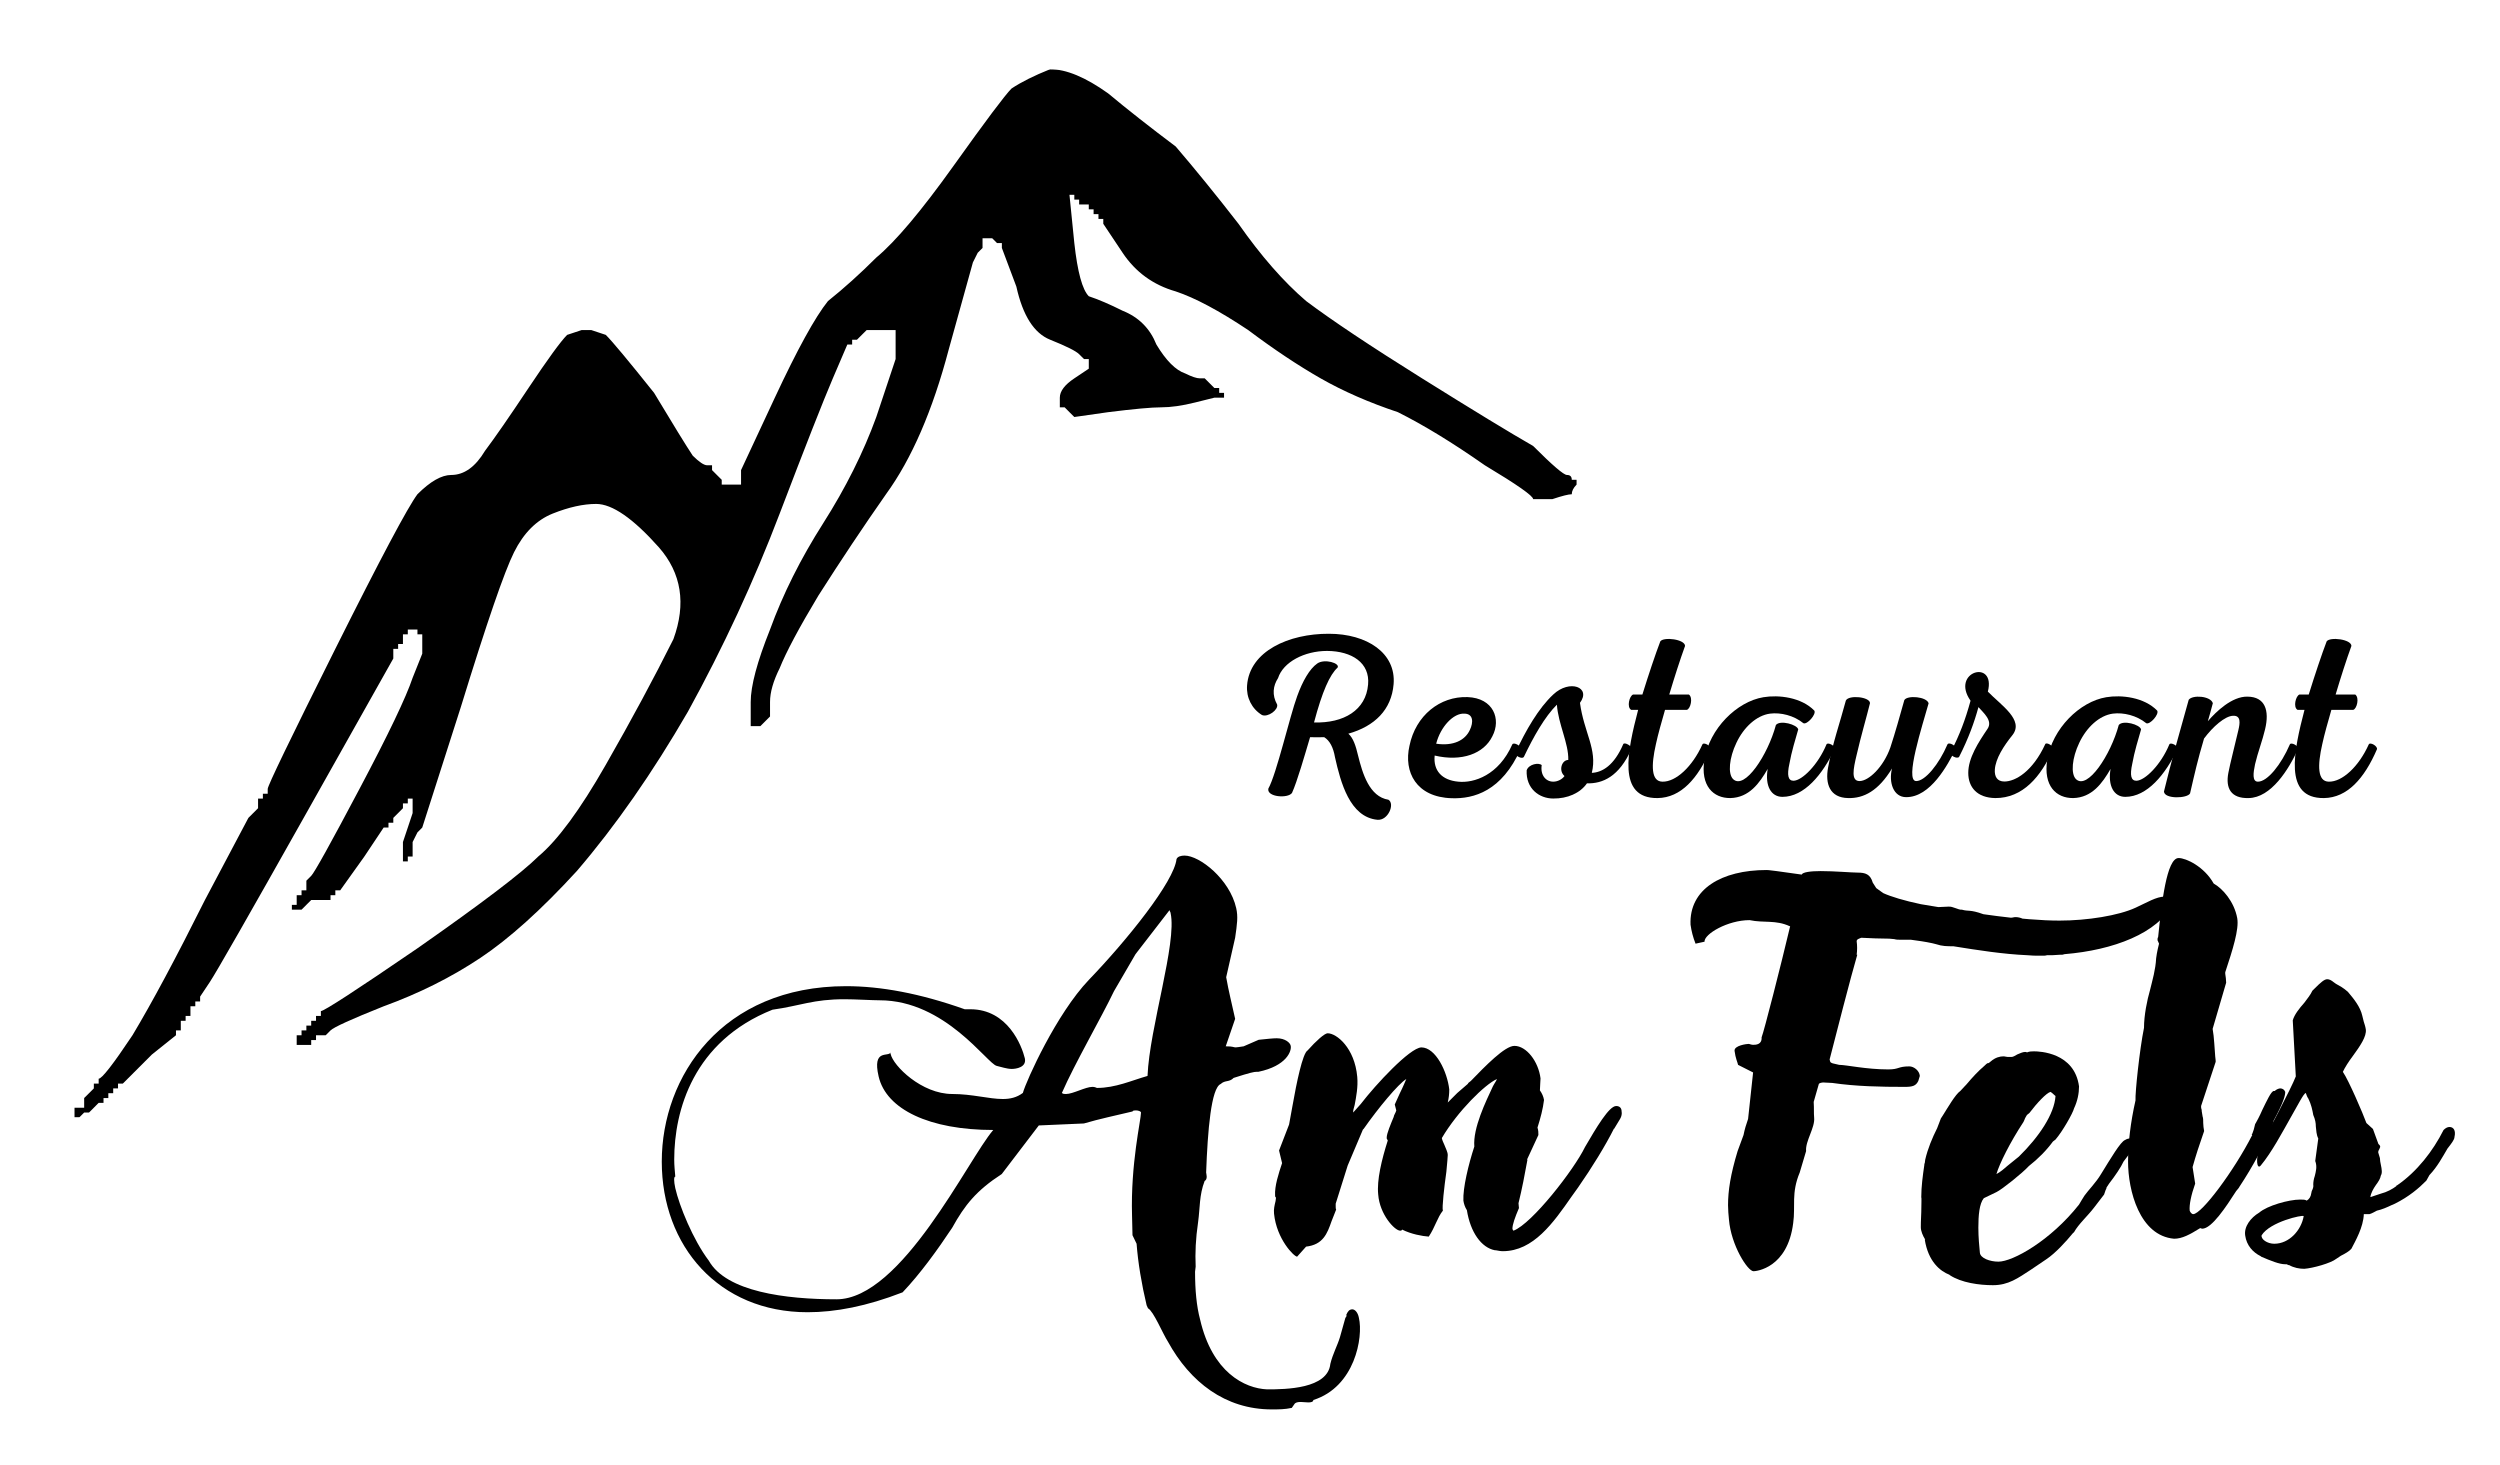
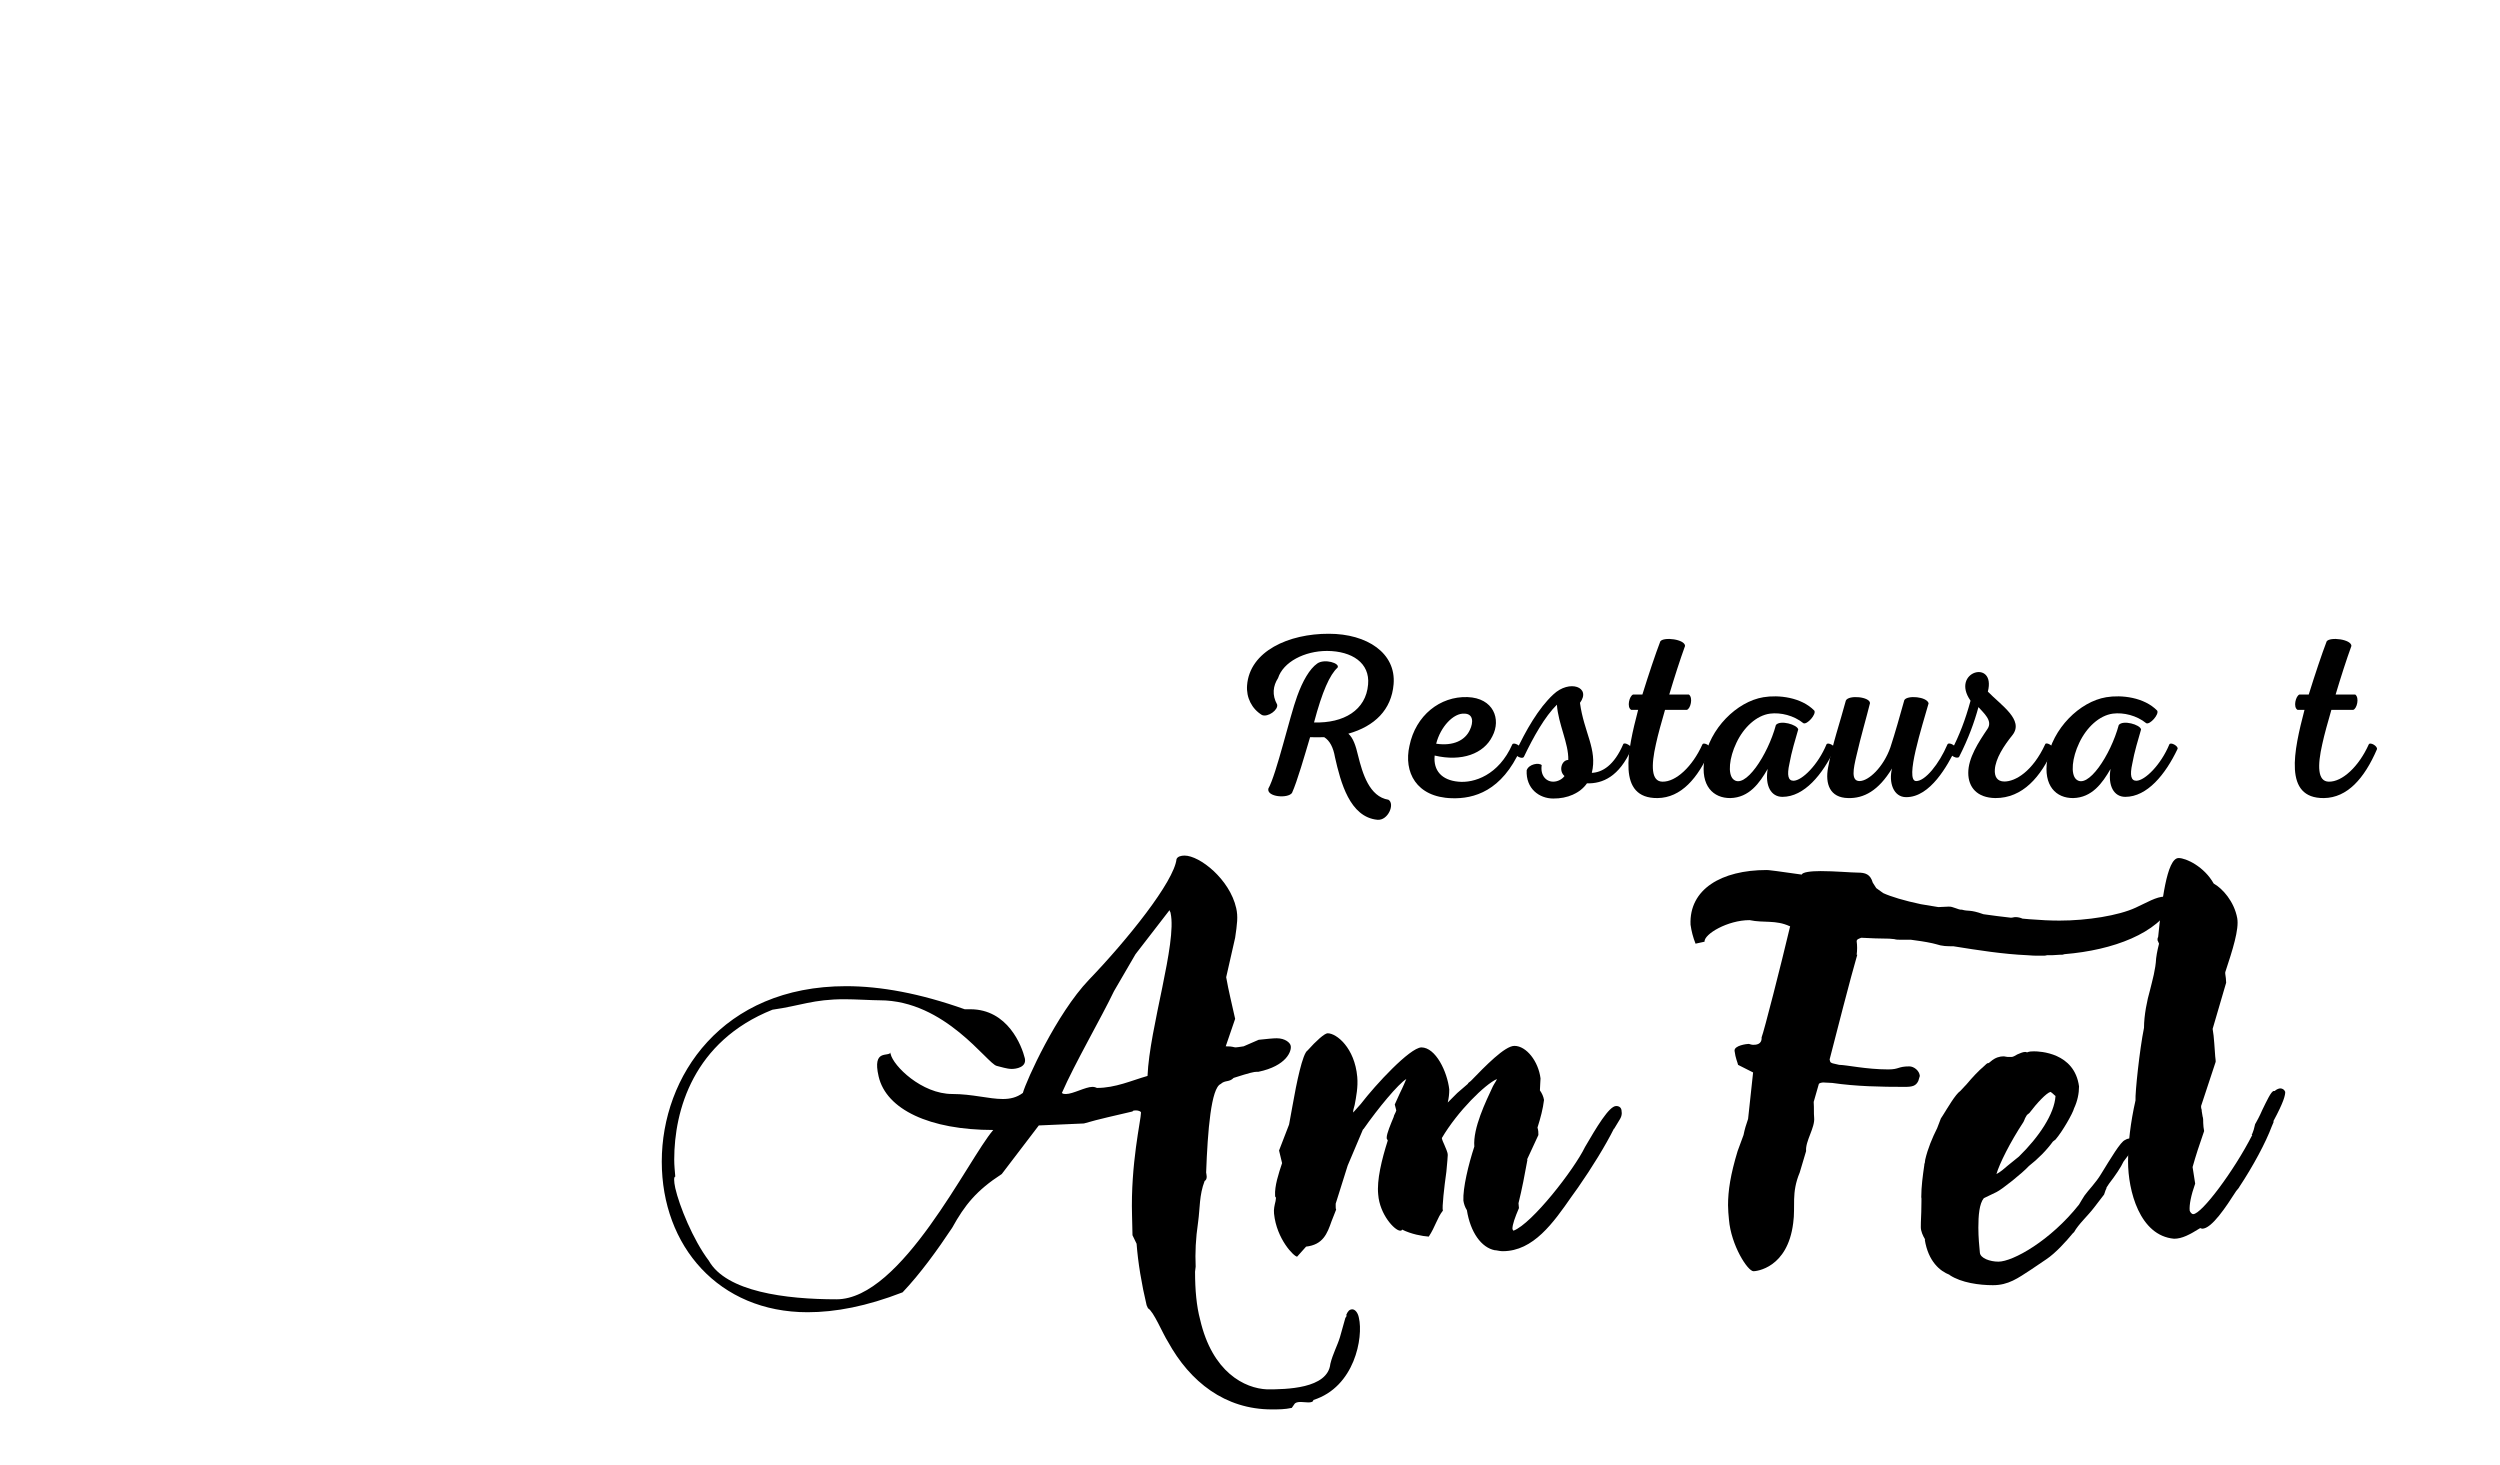
<svg xmlns="http://www.w3.org/2000/svg" width="1662" height="974" fill="none">
  <mask id="a" width="1004" height="698" x="48" y="46" maskUnits="userSpaceOnUse" style="mask-type:luminance">
-     <path fill="#fff" d="M48.53 46.01h1003.02v697.009H48.53V46.01z" />
-   </mask>
+     </mask>
  <g mask="url(#a)">
-     <path fill="#000" fill-rule="evenodd" d="M1044.91 318.963h3.2v3.205c-2.12 2.146-3.2 4.291-3.2 6.411-2.15 0-6.41 1.085-12.85 3.231h-12.84c0-2.146-10.7-9.642-32.105-22.488-21.4-14.991-40.681-26.753-57.792-35.308-19.256-6.436-36.392-13.932-51.382-22.488-14.966-8.556-31.042-19.257-48.152-32.103-19.281-12.846-35.332-21.427-48.177-25.693-14.966-4.29-26.752-12.846-35.307-25.692l-12.845-19.257v-3.231h-3.206v-3.205h-3.23v-3.205h-3.205v-3.206h-6.41v-3.23h-3.205v-3.205h-3.231l3.231 32.103c2.12 19.282 5.35 31.043 9.615 35.334 6.435 2.145 13.931 5.35 22.486 9.641 10.701 4.265 18.196 11.761 22.461 22.462 6.435 10.701 12.846 17.137 19.281 19.282 4.265 2.12 7.495 3.205 9.64 3.205h3.205l6.411 6.411h3.205v3.23h3.23v3.206h-6.435l-12.846 3.205c-8.555 2.145-16.051 3.205-22.461 3.205-6.435 0-18.196 1.085-35.331 3.231l-22.461 3.205-3.231-3.205-3.205-3.231h-3.205v-6.41c0-4.291 3.205-8.556 9.641-12.847l9.615-6.436v-6.41h-3.205l-3.205-3.205c-2.145-2.146-8.581-5.351-19.281-9.641-10.701-4.291-18.196-16.052-22.461-35.309l-9.64-25.693v-3.23h-3.205l-3.206-3.205h-6.435v6.435l-3.205 3.206-3.205 6.41-16.051 57.821c-10.725 40.659-24.631 72.763-41.742 96.31-14.99 21.427-29.981 43.89-44.972 67.437-12.845 21.402-21.401 37.479-25.691 48.18-4.265 8.556-6.41 16.052-6.41 22.462v9.641l-6.41 6.411h-6.436v-16.052c0-10.701 4.291-26.752 12.846-48.155 8.555-23.547 20.341-47.094 35.332-70.642 14.965-23.547 26.751-47.095 35.306-70.642l12.846-38.539v-19.257h-19.256l-3.23 3.205-3.206 3.206h-3.205v3.205h-3.205l-9.64 22.487c-6.41 14.992-18.196 44.95-35.332 89.899-17.11 44.975-37.451 88.84-60.997 131.669-23.546 40.659-48.152 75.993-73.844 105.951-23.546 25.693-44.946 44.975-64.227 57.821-19.256 12.821-40.657 23.547-64.203 32.103-21.426 8.556-33.187 13.907-35.332 16.052l-3.205 3.205h-6.435v3.205h-3.205v3.231h-9.641v3.205-9.641h3.231v-3.205h3.205v-3.205h3.205v-3.206h3.205v-3.23h3.23v-3.206c2.12 0 23.546-13.906 64.203-41.744 42.827-29.958 69.578-50.3 80.278-61.001 12.846-10.701 27.837-31.043 44.947-61.026 17.136-29.958 32.102-57.796 44.947-83.489 8.581-23.547 5.35-43.89-9.615-61.001-17.136-19.257-31.042-28.898-41.742-28.898-8.581 0-18.196 2.145-28.896 6.41-10.701 4.291-19.281 12.847-25.691 25.693-6.436 12.846-18.196 47.095-35.332 102.771l-25.691 80.258-3.205 3.23-3.205 6.411v9.641h-3.205v3.205h-3.231v-12.846l3.231-9.641 3.205-9.616v-9.641h-3.205v3.205h-3.231v3.206l-3.205 3.23-3.205 3.205v3.206h-3.205v3.205h-3.205l-12.846 19.282c-10.7 14.966-16.05 22.462-16.05 22.462h-3.231v3.231h-3.205v3.205h-12.845l-6.41 6.411h-6.436v-3.206h3.205v-6.41h3.231v-3.231h3.205v-6.41l3.205-3.206c2.145-2.145 12.845-21.427 32.101-57.821 19.281-36.368 31.041-61.001 35.332-73.847l6.41-16.052v-12.846h-3.205v-3.206h-6.41v3.206h-3.231v6.435h-3.205v3.206h-3.205v6.41l-57.792 102.771c-38.537 68.497-59.938 105.951-64.228 112.387l-6.41 9.615v3.231h-3.205v3.205h-3.231v6.411h-3.205v3.23h-3.205v6.411h-3.205v3.205l-16.051 12.846-19.28 19.283h-3.206v3.205h-3.205v3.205h-3.23v3.205h-3.205v3.206H65.59l-3.205 3.23-3.206 3.205h-3.23l-3.205 3.206H49.54v-6.411h6.41v-6.436l3.23-3.205 3.206-3.205v-3.205h3.205v-3.231c2.145 0 9.64-9.616 22.486-28.898 12.845-21.402 28.896-51.36 48.152-89.899l28.896-54.591 6.435-6.435v-6.411h3.205v-3.205h3.206v-3.231c0-2.12 14.99-33.163 44.946-93.104 29.982-59.941 48.178-94.19 54.588-102.771 8.555-8.556 16.05-12.821 22.486-12.821 8.555 0 16.051-5.376 22.461-16.077 6.435-8.556 16.076-22.462 28.896-41.744 12.845-19.257 21.426-31.043 25.691-35.309l9.641-3.205h6.41l9.64 3.205c4.29 4.266 14.991 17.112 32.102 38.539 12.845 21.402 21.426 35.309 25.691 41.745 4.29 4.265 7.495 6.41 9.64 6.41h3.205v3.205l3.205 3.231 3.231 3.205v3.205h12.845v-9.641l22.461-48.154c14.991-32.104 26.751-53.531 35.332-64.232 10.7-8.556 21.401-18.197 32.101-28.898 12.846-10.701 29.981-31.043 51.382-61.001 21.401-29.984 34.247-47.095 38.537-51.386 6.41-4.29 14.965-8.556 25.666-12.846 10.7 0 23.546 5.35 38.537 16.052 12.845 10.7 27.836 22.487 44.947 35.333 12.845 14.992 26.776 32.104 41.741 51.386 14.991 21.402 29.982 38.514 44.972 51.36 17.111 12.846 42.802 29.983 77.049 51.385 34.246 21.402 58.876 36.394 73.846 44.95 12.84 12.846 20.34 19.282 22.48 19.282 2.15 0 3.21 1.06 3.21 3.205z" clip-rule="evenodd" />
-   </g>
+     </g>
  <path fill="#000" d="M915.766 544.993c7.066.606 11.709-10.6 7.268-13.326-12.72-2.019-17.262-17.566-20.19-29.377-1.514-6.461-3.23-11.711-6.46-14.538 17.464-4.946 28.669-15.849 30.082-32.911 1.716-20.594-17.565-33.516-43.004-33.516-26.65-.101-52.694 11.509-54.41 34.324-.606 8.076 3.129 15.547 9.892 19.686 3.937 1.716 11.004-3.432 10.095-6.966-3.533-6.36-2.725-12.417.606-17.566 3.432-10.701 17.565-18.07 32.606-18.07 16.555.101 28.568 7.975 27.256 22.31-1.413 17.062-16.152 25.844-35.938 25.239 5.452-20.595 10.499-31.801 15.647-36.444 1.817-2.928-8.681-6.159-13.527-2.726-5.047 3.533-9.691 11.609-13.325 21.705-4.946 13.427-13.729 51.789-19.18 61.481-1.11 5.653 13.123 6.662 15.748 2.826 3.432-7.571 8.379-24.834 12.013-37.05 2.019.101 6.763.101 9.388 0 3.735 2.322 6.057 6.865 7.167 13.326 3.735 16.557 9.792 39.877 28.266 41.593zm59.801-81.571c-18.17-.605-34.423 12.115-38.561 32.406-3.937 17.364 4.441 34.123 28.063 34.829 14.738.505 33.313-4.643 45.831-32.709.81-1.817-4.64-4.946-5.55-3.028-8.987 20.392-25.442 25.844-35.94 24.733-10.903-1.009-16.657-7.369-15.647-17.364 17.968 4.241 32.707-1.211 38.36-12.821 5.956-11.306.807-25.44-16.556-26.046zm-2.018 11.004c5.955.101 6.056 5.755 3.634 10.802-3.13 6.865-10.903 10.903-22.411 9.187 2.827-11.206 11.508-20.493 18.777-19.989z" />
  <path fill="#000" d="M1032.6 530.859c9.38.101 17.86-3.533 22.41-10.095 10.39.303 21.4-4.442 29.57-22.816.81-1.716-4.64-4.947-5.45-3.23-6.05 14.133-13.93 18.777-20.89 19.08 3.83-15.648-5.25-26.854-7.88-46.54 7.67-10.398-6.86-15.849-17.76-5.552-9.7 8.985-18.38 24.027-25.04 38.463-1.01 2.12 4.44 4.947 5.55 2.928 6.16-12.922 13.83-26.652 21.91-34.627.91 12.922 7.87 25.743 7.57 36.747-4.34 0-6.66 7.067-2.52 10.701-1.42 2.019-4.35 3.735-7.47 3.735-4.95 0-8.69-4.341-7.68-11.004-1.91-1.817-8.58-.706-9.99 3.433-.61 12.215 8.38 18.777 17.67 18.777z" />
  <path fill="#000" d="M1101.96 530.557c15.55-.202 26.85-13.023 35.23-32.407.71-2.019-4.54-5.148-5.45-3.23-6.56 14.638-17.56 24.935-26.55 24.734-7.57-.101-7.57-10.702-4.34-24.936 1.41-6.562 3.74-14.739 6.06-22.815h14.53c2.43-.707 4.24-8.077 1.32-10.197h-13.03c3.54-11.811 7.07-22.815 10.5-32.305-.1-4.442-14.23-6.158-16.45-3.029-3.03 7.875-7.88 22.311-11.91 35.334h-6.16c-2.53.909-4.34 8.48-1.31 10.197h4.64c-7.07 27.156-14.23 58.956 12.92 58.654z" />
  <path fill="#000" d="M1172.24 463.523c-17.57 2.928-35.74 20.797-39.17 41.593-2.73 17.364 5.96 25.541 17.26 25.44 12.52-.303 19.38-9.893 24.83-19.383-1.91 11.408 2.33 18.576 9.8 18.576 14.53 0 26.65-14.841 34.72-31.801.91-1.817-4.64-4.946-5.45-3.028-5.55 13.427-16.15 24.027-21.9 24.128-3.54 0-4.45-3.534-2.73-11.307 1.31-7.572 4.14-16.859 5.86-22.816-.61-3.23-12.12-6.461-14.84-2.927-5.35 19.887-20.8 43.41-28.47 35.939-3.53-3.533-2.63-14.032 2.22-24.128 4.84-10.297 13.32-18.171 22.31-19.383 7.17-.908 15.85 1.212 22.21 6.36 2.42 1.212 8.78-5.956 7.27-8.379-8.69-8.884-23.73-10.6-33.92-8.884z" />
  <path fill="#000" d="M1265.99 465.441c-2.93 10.398-6.06 21.705-9.29 31.498-4.65 13.124-14.44 22.31-20.49 22.31-5.76 0-4.14-8.076-2.02-16.96 2.82-12.417 6.86-26.147 8.98-34.829 0-4.24-14.23-5.653-16.05-1.716-3.63 13.73-8.98 28.974-11.81 44.521-2.02 10.802 1.11 20.089 13.33 20.291 10.39.303 20.18-4.846 29.17-19.686-2.32 9.288.91 19.08 9.39 19.08 16.15.101 27.66-21.402 32.91-32.002.9-1.817-4.45-5.047-5.46-3.028-5.55 13.023-14.83 24.43-20.79 24.329-7.87 0 4.24-37.251 8.28-51.688-1.11-4.442-14.24-5.552-16.15-2.12z" />
  <path fill="#000" d="M1302.45 503.097c6.15-12.114 10.09-22.916 12.82-33.012 3.33 3.836 9.69 8.985 6.05 14.437-6.15 9.085-12.82 19.383-12.82 29.276 0 9.591 5.86 16.556 17.97 16.758 18.17.101 30.39-14.133 38.46-32.608.81-1.716-4.54-4.946-5.25-3.23-8.38 18.172-19.88 24.834-27.15 24.834-4.95 0-6.66-3.432-6.36-7.975.5-7.269 5.85-15.648 11.81-23.017 7.67-9.995-7.77-19.787-16.45-28.772 5.55-22.008-25.14-13.427-11.51 6.057-3.74 13.528-6.97 21.705-13.13 34.324-1.11 2.019 4.45 4.745 5.56 2.928z" />
  <path fill="#000" d="M1400.17 463.523c-17.57 2.928-35.74 20.797-39.17 41.593-2.72 17.364 5.96 25.541 17.26 25.44 12.52-.303 19.39-9.893 24.84-19.383-1.92 11.408 2.32 18.576 9.79 18.576 14.53 0 26.65-14.841 34.72-31.801.91-1.817-4.64-4.946-5.45-3.028-5.55 13.427-16.15 24.027-21.9 24.128-3.54 0-4.44-3.534-2.73-11.307 1.31-7.572 4.14-16.859 5.86-22.816-.61-3.23-12.12-6.461-14.84-2.927-5.35 19.887-20.8 43.41-28.47 35.939-3.53-3.533-2.62-14.032 2.22-24.128 4.85-10.297 13.33-18.171 22.31-19.383 7.17-.908 15.85 1.212 22.21 6.36 2.42 1.212 8.78-5.956 7.27-8.379-8.68-8.884-23.73-10.6-33.92-8.884z" />
-   <path fill="#000" d="M1494.12 463.12c-10.3-.202-20.8 9.893-26.35 16.354 1.31-4.442 2.02-7.067 3.33-12.013-1.51-4.846-13.62-5.654-16.05-2.221-6.26 22.613-11.51 40.381-16.45 60.976.3 5.148 15.65 4.644 17.36 1.211 3.23-13.931 4.95-21.806 9.29-36.444 5.75-7.774 13.93-15.042 19.38-15.143 5.25-.202 4.54 4.947 3.43 9.59-1.41 6.36-5.75 23.22-6.66 28.469-1.92 10.096 1.72 16.961 13.43 16.658 15.04-.202 26.75-19.081 32.9-32.608.81-1.817-4.64-4.947-5.45-3.029-5.75 13.326-14.84 24.734-21.2 24.734-3.93 0-3.12-5.856-1.91-11.61 1.71-7.471 5.04-16.153 6.66-23.219 3.03-12.619 0-21.604-11.71-21.705z" />
  <path fill="#000" d="M1544.95 530.557c15.55-.202 26.86-13.023 35.23-32.407.71-2.019-4.54-5.148-5.45-3.23-6.56 14.638-17.56 24.935-26.55 24.734-7.57-.101-7.57-10.702-4.34-24.936 1.42-6.562 3.74-14.739 6.06-22.815h14.54c2.42-.707 4.24-8.077 1.31-10.197h-13.02c3.53-11.811 7.06-22.815 10.5-32.305-.11-4.442-14.24-6.158-16.46-3.029-3.03 7.875-7.87 22.311-11.91 35.334h-6.16c-2.52.909-4.34 8.48-1.31 10.197h4.64c-7.06 27.156-14.23 58.956 12.92 58.654zM439.945 772.226c0 56.231 37.956 100.146 96.91 100.146 18.574 0 39.268-3.938 63.193-13.225 11.71-12.317 23.319-28.368 33.01-43.007 8.277-14.941 15.949-24.632 32.909-35.636l24.631-32.305 29.981-1.313c10.297-3.028 21.3-5.35 32.303-7.975.303-.707 1.313-.707 2.322-.707 1.716 0 3.331.707 3.331 1.414 0 4.946-6.965 33.92-5.955 68.547 0 4.038.302 8.682.302 13.023l2.726 5.654c.909 12.316 3.331 26.954 6.663 40.886l.908 2.019c3.735 2.019 9.691 16.657 13.325 22.311 14.638 26.651 37.956 44.924 68.947 44.924 4.644 0 8.682 0 13.325-1.01l1.616-2.322c.706-1.312 2.321-1.615 4.34-1.615 1.716 0 3.332.303 5.048.303 1.615 0 3.331-.303 3.331-1.615 27.559-8.682 33.313-41.694 30.284-54.616-.706-3.735-2.725-5.654-4.341-5.654-2.019 0-3.028 1.313-4.037 3.635.403.706 0 1.312-.606 2.019l-3.634 12.922c-1.716 5.653-4.745 11.004-6.36 17.667-1.716 16.657-29.679 16.96-41.994 16.96-14.94-.606-36.543-11.307-44.619-46.54-2.322-8.682-3.331-19.383-3.331-31.699l.404-3.331c-.404-9.288 0-18.576 1.615-29.58 1.312-9.389.706-17.97 4.34-27.358 2.322-1.313 1.01-4.947 1.01-5.654 1.009-27.964 3.331-56.231 9.691-58.856 2.927-2.725 5.653-1.009 8.58-4.038 11.307-3.634 13.729-4.038 15.042-4.038h1.312c18.978-3.937 22.309-13.931 21.603-17.263-.303-2.019-3.634-5.048-9.287-5.048-2.322 0-6.36.404-12.013 1.01l-9.994 4.341c-2.927.404-4.341.707-5.249.707-1.716 0-1.414-.707-6.663-.707l6.259-18.273c-2.019-9.287-4.341-18.373-5.956-27.661l5.956-26.248c1.312-8.985 2.019-14.032.707-19.686-4.341-19.282-24.329-34.93-34.323-34.93-2.321 0-4.643.606-5.35 2.322-1.615 14.941-32.606 53.606-58.247 80.258-21.602 22.614-41.59 66.932-43.912 75.211-4.038 3.028-8.378 4.038-13.325 4.038-9.287 0-20.29-3.332-33.615-3.332-20.291 0-39.269-18.676-40.985-26.651-.303-.404 0-.707 0-1.01-1.312 3.332-12.316-2.726-7.975 15.951 5.048 22.008 33.919 35.636 76.216 35.636-16.657 19.282-60.872 112.564-104.178 112.564-33.919 0-73.288-5.048-84.897-25.643-10.6-14.032-19.685-36.646-22.31-48.255-1.009-4.745-1.009-7.673 0-7.673-.302-3.735-.706-7.37-.706-11.307 0-32.709 12.719-78.643 65.313-99.641 18.675-2.625 26.953-6.966 47.95-6.966 6.965 0 18.574.707 23.319.707 43.609 0 71.572 42.3 77.83 43.612 2.726.606 6.663 2.019 9.994 2.019 2.726 0 9.994-1.01 8.682-7.067-2.019-8.278-11.307-32.608-36.241-32.608h-3.735c-29.88-10.6-55.925-15.345-78.84-15.345-82.575 0-122.55 59.967-122.55 116.602zm338.275-165.16c4.341 19.686-14.031 76.22-15.344 108.222-10.599 3.028-21.3 7.975-33.615 7.975-.707-.303-1.615-.707-3.029-.707-4.643 0-12.921 4.745-17.565 4.745-1.009 0-2.019 0-2.725-.706 8.378-19.282 26.347-50.275 34.625-67.639l14.334-24.633 22.613-29.276c0 .706.706 1.312.706 2.019z" />
  <path fill="#000" d="M868.284 828.76c11.306-1.313 14.031-8.581 16.959-16.961l3.028-7.672c-.303-.606-.303-1.312-.303-2.322v-1.615l7.975-25.34 10.297-24.329v.403c9.994-14.335 23.319-30.286 28.669-33.617-.707 1.615-2.019 4.947-4.341 9.591l-3.331 7.369 1.01 3.937c-.303 1.414-1.717 3.332-1.717 4.341-1.918 4.644-4.643 11.004-4.643 13.629v.707l.706 1.312c-4.037 12.72-7.369 26.349-6.359 35.94 1.009 13.325 11.003 24.027 14.637 24.027 1.312 0 1.01-.707 1.312-.707 6.057 3.028 13.326 4.341 17.666 4.644 4.341-6.562 5.653-12.619 9.388-17.263-.706-1.717.909-15.951 2.322-25.945.606-5.654.909-10.701.909-11.004 0-2.019-1.313-4.341-2.322-6.966-.606-1.413-1.312-2.726-1.615-4.341 10.599-17.97 28.669-35.637 36.644-39.271-.404 1.312-1.716 2.928-2.726 4.947-4.643 9.994-13.325 27.661-12.315 39.977-3.937 12.014-7.672 27.662-7.269 35.94.303 2.019 1.01 4.341 2.322 6.36 2.322 14.638 9.59 24.935 18.675 26.652h.606c1.716.302 3.029.605 4.644.605 20.288 0 33.618-18.979 45.628-36.242l4.34-6.057c9.29-13.326 18.27-27.964 23.93-39.271v.303l4.03-6.663c1.01-1.616 1.32-3.635 1.01-4.947 0-2.322-1.31-3.634-3.63-3.634-4.75 0-13.33 14.638-20.7 27.257-7.26 15.042-35.23 50.982-47.54 55.626-.41-.303-.71-1.01-.71-1.313 0-2.726 1.62-7.369 4.34-13.73 0-.605-.3-2.321-.3-3.23 2.32-9.389 4.24-19.383 5.96-28.974h-.31l7.57-16.354c0-1.716 0-3.029-.6-4.947 2.02-6.36 3.63-12.417 4.34-18.373-.41-2.322-1.31-4.341-2.73-6.361 0-2.321.41-6.259.41-7.975-1.42-11.307-9.39-21.604-17.37-21.604-6.36 0-19.277 13.326-28.968 23.32l-2.019 1.616h.404l-7.37 6.36-6.359 6.36c.706-3.029 1.009-5.654 1.009-8.682-1.312-11.711-8.984-27.964-18.574-27.964-7.672.302-30.284 24.632-40.278 37.655l-5.048 5.654c0-1.717.303-2.423 1.01-5.048 1.009-5.351 2.322-12.013 1.716-18.676-1.716-19.283-13.729-28.974-19.685-28.974-2.019 0-7.672 5.048-13.325 11.408-3.331 1.918-7.369 21.604-9.994 36.545l-2.321 12.72-6.663 17.263 2.019 8.379c-2.322 6.966-5.047 15.244-4.644 21.604 0 .303 0 1.01.606 1.313 0 .706-.303 1.716-.303 2.322-.706 3.028-1.312 5.35-1.009 8.379 1.716 16.96 13.325 28.57 15.344 28.57l5.956-6.663zm297.176-115.794-3.33 30.892c-1.31 3.735-2.32 7.067-3.03 10.701l-3.94 10.701c-4.74 15.648-6.36 26.248-6.36 35.94 0 3.331.31 6.259.61 9.59 1.41 17.062 12.42 34.325 16.35 34.325 1.72 0 22.62-2.019 26.35-32.003 1.62-11.306-1.41-19.888 4.34-33.617l4.24-14.235c-.6-6.663 6.06-15.647 5.35-22.31-.3-3.332 0-5.755-.3-10.399l3.33-11.609c0-1.01 2.32-1.313 3.03-1.313 1.92 0 3.93.303 5.95.303 15.95 2.322 32.31 2.625 48.26 2.625 5.04 0 7.37-.606 8.98-3.937l1.01-3.332c-.3-3.634-4.04-6.36-6.96-6.36-7.68 0-6.67 2.019-14.04 2.019-14.63 0-27.96-3.028-32.6-3.028l-4.34-1.01c-1.32-.606-1.62-.303-2.02-2.625 3.33-13.023 14.33-55.928 18.37-69.557h-.4c.4-3.028.4-6.057 0-8.985 0-1.413 1.71-1.716 3.02-2.321 6.36.302 12.32.605 18.68.605 1.01 0 2.32.303 3.33.303 1.31.404 2.63.404 3.94.404h7.06c4.65.606 9.59 1.312 14.24 2.322l2.42.606c4.24 1.413 7.27 1.413 11.61 1.413 16.35 2.625 33.01 5.25 49.26 5.956 2.63.303 5.35.303 7.67.303h3.03c.61 0 1.32 0 2.32-.303 2.63 0 5.25 0 8.28-.303h1.01c.71 0 1.31 0 2.32-.403 32.31-2.625 62.29-13.932 71.98-33.618v-1.615c0-2.322-2.42-3.029-5.35-3.029-5.65 0-12.01 4.038-19.38 7.37-11.31 5.249-32.21 8.581-50.58 8.581-5.95 0-12.62-.303-19.99-.909l-4.64-.404c-1.31-.605-3.03-1.009-4.64-1.009-1.01 0-2.02.404-3.03.404-5.96-.707-12.32-1.414-18.27-2.322-9.29-3.332-10-1.716-14.34-3.029-2.32.303-5.95-2.322-8.98-2.019l-6.66.303-11.61-1.918c-11.01-2.322-19.99-5.048-25.04-7.37l-4.64-3.331-2.32-3.635c-1.62-5.653-4.95-6.663-10-6.663-3.93 0-15.34-1.009-24.63-1.009-6.66 0-12.01.707-12.62 2.322l-16.65-2.322c-5.35-.707-6.06-.707-6.67-.707-29.98 0-51.58 12.72-50.57 36.344.61 4.341 1.62 8.278 3.33 12.619l5.96-1.313c-.31-5.047 15.34-14.335 29.98-14.335 9.59 2.019 17.26-.303 26.65 4.038h.3c-6.06 25.642-17.36 69.86-18.98 73.898.31 4.947-4.03 4.947-5.65 4.947-1.31 0-2.32-.606-3.03-.606-1.01 0-9.69 1.01-9.29 4.644.61 4.947 2.02 7.672 2.33 9.288l9.99 5.047z" />
  <path fill="#000" d="M1352.17 698.934c-1.31 0-3.03 0-4.65.707-.4-.303-.7-.303-1.31-.303-1.41 0-3.33.908-5.05 1.615-1.61 1.009-3.02 1.716-3.93 1.716h-2.43c-.9 0-1.91-.404-2.92-.404-2.32 0-5.35.707-8.38 3.332l-1.62 1.312v-.303c-1.01.303-1.71 1.01-2.72 2.019-3.94 3.332-7.98 7.673-11.61 12.014l-4.34 4.644c-3.33 2.322-8.28 11.004-11.61 16.253l-1.31 2.019-2.43 6.36c-3.33 6.663-6.25 13.629-7.97 20.999 0 .605-.3 1.615-.3 2.322-.31.303-.31 1.009-.31 1.312-1.01 6.966-2.02 14.335-2.02 21.301.31.303 0 4.947 0 9.995-.3 4.946-.3 9.994-.3 9.994 0 2.625 1.31 5.653 2.93 8.278h-.3c2.32 14.639 10.29 20.999 16.35 23.321l.3.302c7.67 5.048 19.59 6.663 28.67 6.663 10.3 0 16.56-4.644 25.24-10.297l10.3-6.966c6.05-4.038 13.02-11.71 17.66-17.364l.71-.605c2.93-5.351 9.28-11.004 13.32-16.355l6.67-8.682 1-2.928c.31-.706.61-1.009.61-1.716l1.72-2.625c3.93-5.047 7.97-11.004 9.59-14.638 4.64-6.057 7.97-10.297 7.67-14.032-.3-1.616-.3-2.322-1.01-2.322 0 0-.3.303-1.01.706v-.403l-1.62.706c-.7 0-2.01.303-3.02 1.01-2.93 1.009-9.59 12.316-15.95 22.613-3.33 5.654-8.69 11.004-11.01 14.336-1.01 1.716-2.62 4.038-3.63 5.956-18.98 24.027-44.01 37.959-53.6 37.959-5.66 0-12.02-2.322-12.32-5.957-.4-4.038-1.01-10.297-1.01-16.657 0-7.975.61-15.951 3.63-19.585l8.38-4.038c3.64-1.716 17.27-12.619 21.61-17.364 5.95-4.644 11.61-10.297 15.95-16.254l1.71-1.312c4.65-5.351 11.61-17.667 12.32-20.696 2.32-4.946 3.33-9.994 3.33-14.638-3.03-22.613-26.35-23.32-29.98-23.32zm-3.03 40.987c5.05-6.663 11.31-13.326 14.03-14.033 1.31.707 2.32 2.02 3.33 2.726-.7 11.913-11 27.258-24.33 40.281l-7.37 5.956c-2.32 2.019-4.94 4.341-7.57 5.653 1.92-6.663 8.99-20.998 17.97-34.627 0-.303.61-1.009.61-1.312.4-1.313 1.31-2.625 1.71-3.332l1.62-1.312z" />
  <path fill="#000" d="M1511.64 745.574h-.41c7.37-13.629 7.98-17.667 7.98-19.686-.61-1.616-1.92-2.322-3.33-2.322-.91 0-2.63.706-3.64 1.716h-.6c-1.72 0-4.75 6.663-7.67 12.619-1.72 4.038-3.74 7.673-4.65 9.288v-.303l-1.01 4.038c-.4 1.01-.7 2.322-1.41 3.634h.4c-12.01 23.624-33.61 52.597-39.26 52.597-1.01 0-2.02-1.312-2.33-2.322-.4-3.634.91-10.297 3.64-17.969l-1.72-11.004c2.02-7.269 4.65-15.345 7.67-23.926-.3-1.717-.6-3.736-.6-5.351 0-1.716 0-3.331-.41-4.341l-.6-3.634v-.707c-.41-1.009-.41-1.615-.41-2.625l9.7-29.377s0-1.918-.31-3.634c-.4-4.341-.7-12.923-1.71-18.273l8.98-30.69c0-1.918-.3-3.937-.6-5.956v-1.01c4.94-14.941 9.28-28.57 7.97-35.939-2.02-11.004-9.69-19.686-15.65-23.018-6.36-11.306-18.37-16.96-23.32-16.96-7.97 0-11.3 29.983-13.62 52.597-.41.404-.41 1.312-.41 2.019l1.01 2.322c-1.31 5.048-1.92 9.288-1.92 9.692-.4 7.672-2.42 14.335-4.03 20.998-2.02 6.966-4.04 16.96-4.04 25.238-2.93 14.336-5.96 43.309-5.65 48.256-3.34 14.739-4.95 28.671-4.95 40.684 0 19.282 7.67 49.266 30.59 51.285 5.35 0 10.39-2.726 17.36-7.067.3 0 1.01.404 1.31.404 6.36 0 15.95-14.638 22.61-25.037 1.01-1.009 2.33-2.927 2.02-2.624 9.29-14.033 17.67-29.681 21.61-40.281l1.41-3.331z" />
-   <path fill="#000" d="M1532.91 726.594c.61 2.019 1.31 3.332 1.62 3.635 2.02 4.038 2.72 7.672 3.33 11.003 1.31 3.029 1.71 5.351 1.71 7.673.31 2.625.31 5.35 1.62 7.975l-2.02 14.941c1.41 3.736.4 7.067-.3 9.995-.71 2.019-1.01 4.038-1.01 5.653.3 1.414-.3 3.029-1.01 4.341 0 .404-.3 1.01-.3 1.414-.31 2.321-1.32 3.937-3.03 4.946-1.01-.706-2.32-.706-4.34-.706-7.57 0-21.91 4.038-27.26 8.682-5.65 3.331-10.3 9.388-9.29 15.345.91 6.36 4.95 11.003 10.3 13.628l.3.303c6.36 2.726 12.02 5.048 15.95 5.048h1.01c.71.303 1.01.606 1.72.606 3.03 1.716 6.66 2.422 9.99 2.422 5.66-.403 17.67-3.735 21.3-6.663l3.03-2.019c2.63-1.312 5.65-3.028 6.97-4.643 2.62-5.048 7.97-14.336 8.27-23.018h3.74c1.31-.303 3.63-1.615 4.95-2.322 3.33-.706 6.96-2.322 9.69-3.634l2.32-1.01c9.29-4.644 15.95-10.297 20.89-15.345l2.02-3.634c5.35-5.653 8.69-12.013 12.02-17.667 2.62-3.331 4.64-5.956 4.64-7.672 1.01-4.341-.61-6.663-3.33-6.663-1.31 0-2.63.706-3.94 2.019-7.06 14.032-17.66 27.661-30.69 36.646l-1.01.606h.41c-2.73 2.019-6.36 4.038-10.4 5.047l-6.96 2.322c.3-2.624 2.01-5.653 3.63-7.975 1.72-2.322 3.03-4.341 3.33-6.36 1.01-1.615.71-3.937 0-7.269-.3-1.413-.61-3.028-.61-4.341l-1-3.331c-.31-.404 0-1.716.3-2.019.7-1.716 1.71-2.322-.3-4.038l-3.64-9.995-4.34-3.937c-2.32-6.36-11.71-28.267-15.65-34.021 1.32-2.928 3.94-6.966 6.67-10.6 4.64-6.361 9.28-13.023 8.58-17.667-.31-2.019-.91-3.635-1.32-4.947l-1.01-4.038c-1.31-5.956-5.65-11.307-9.59-15.951-3.02-2.726-5.65-4.038-7.97-5.35l-1.41-1.01c-1.62-1.312-2.93-2.019-4.34-2.019-1.92 0-4.24 2.019-8.58 6.36l-1.32 1.312c-1.01 2.322-3.33 5.351-5.35 7.976-3.33 3.735-6.66 7.975-7.67 11.71l2.02 37.252c-2.73 7.37-20.69 41.29-23.32 45.934-3.03 6.057-3.03 14.033-1.01 14.033.3 0 .71-.404 1.01-.707 7.27-8.682 14.64-22.614 20.29-32.608 4.95-8.682 8.28-15.345 9.69-15.648zm-29.37 94.594c5.65-8.985 27.35-13.73 27.96-12.72-1.62 9.388-9.59 18.373-19.58 18.373-4.65 0-8.99-3.029-8.38-5.653z" />
</svg>